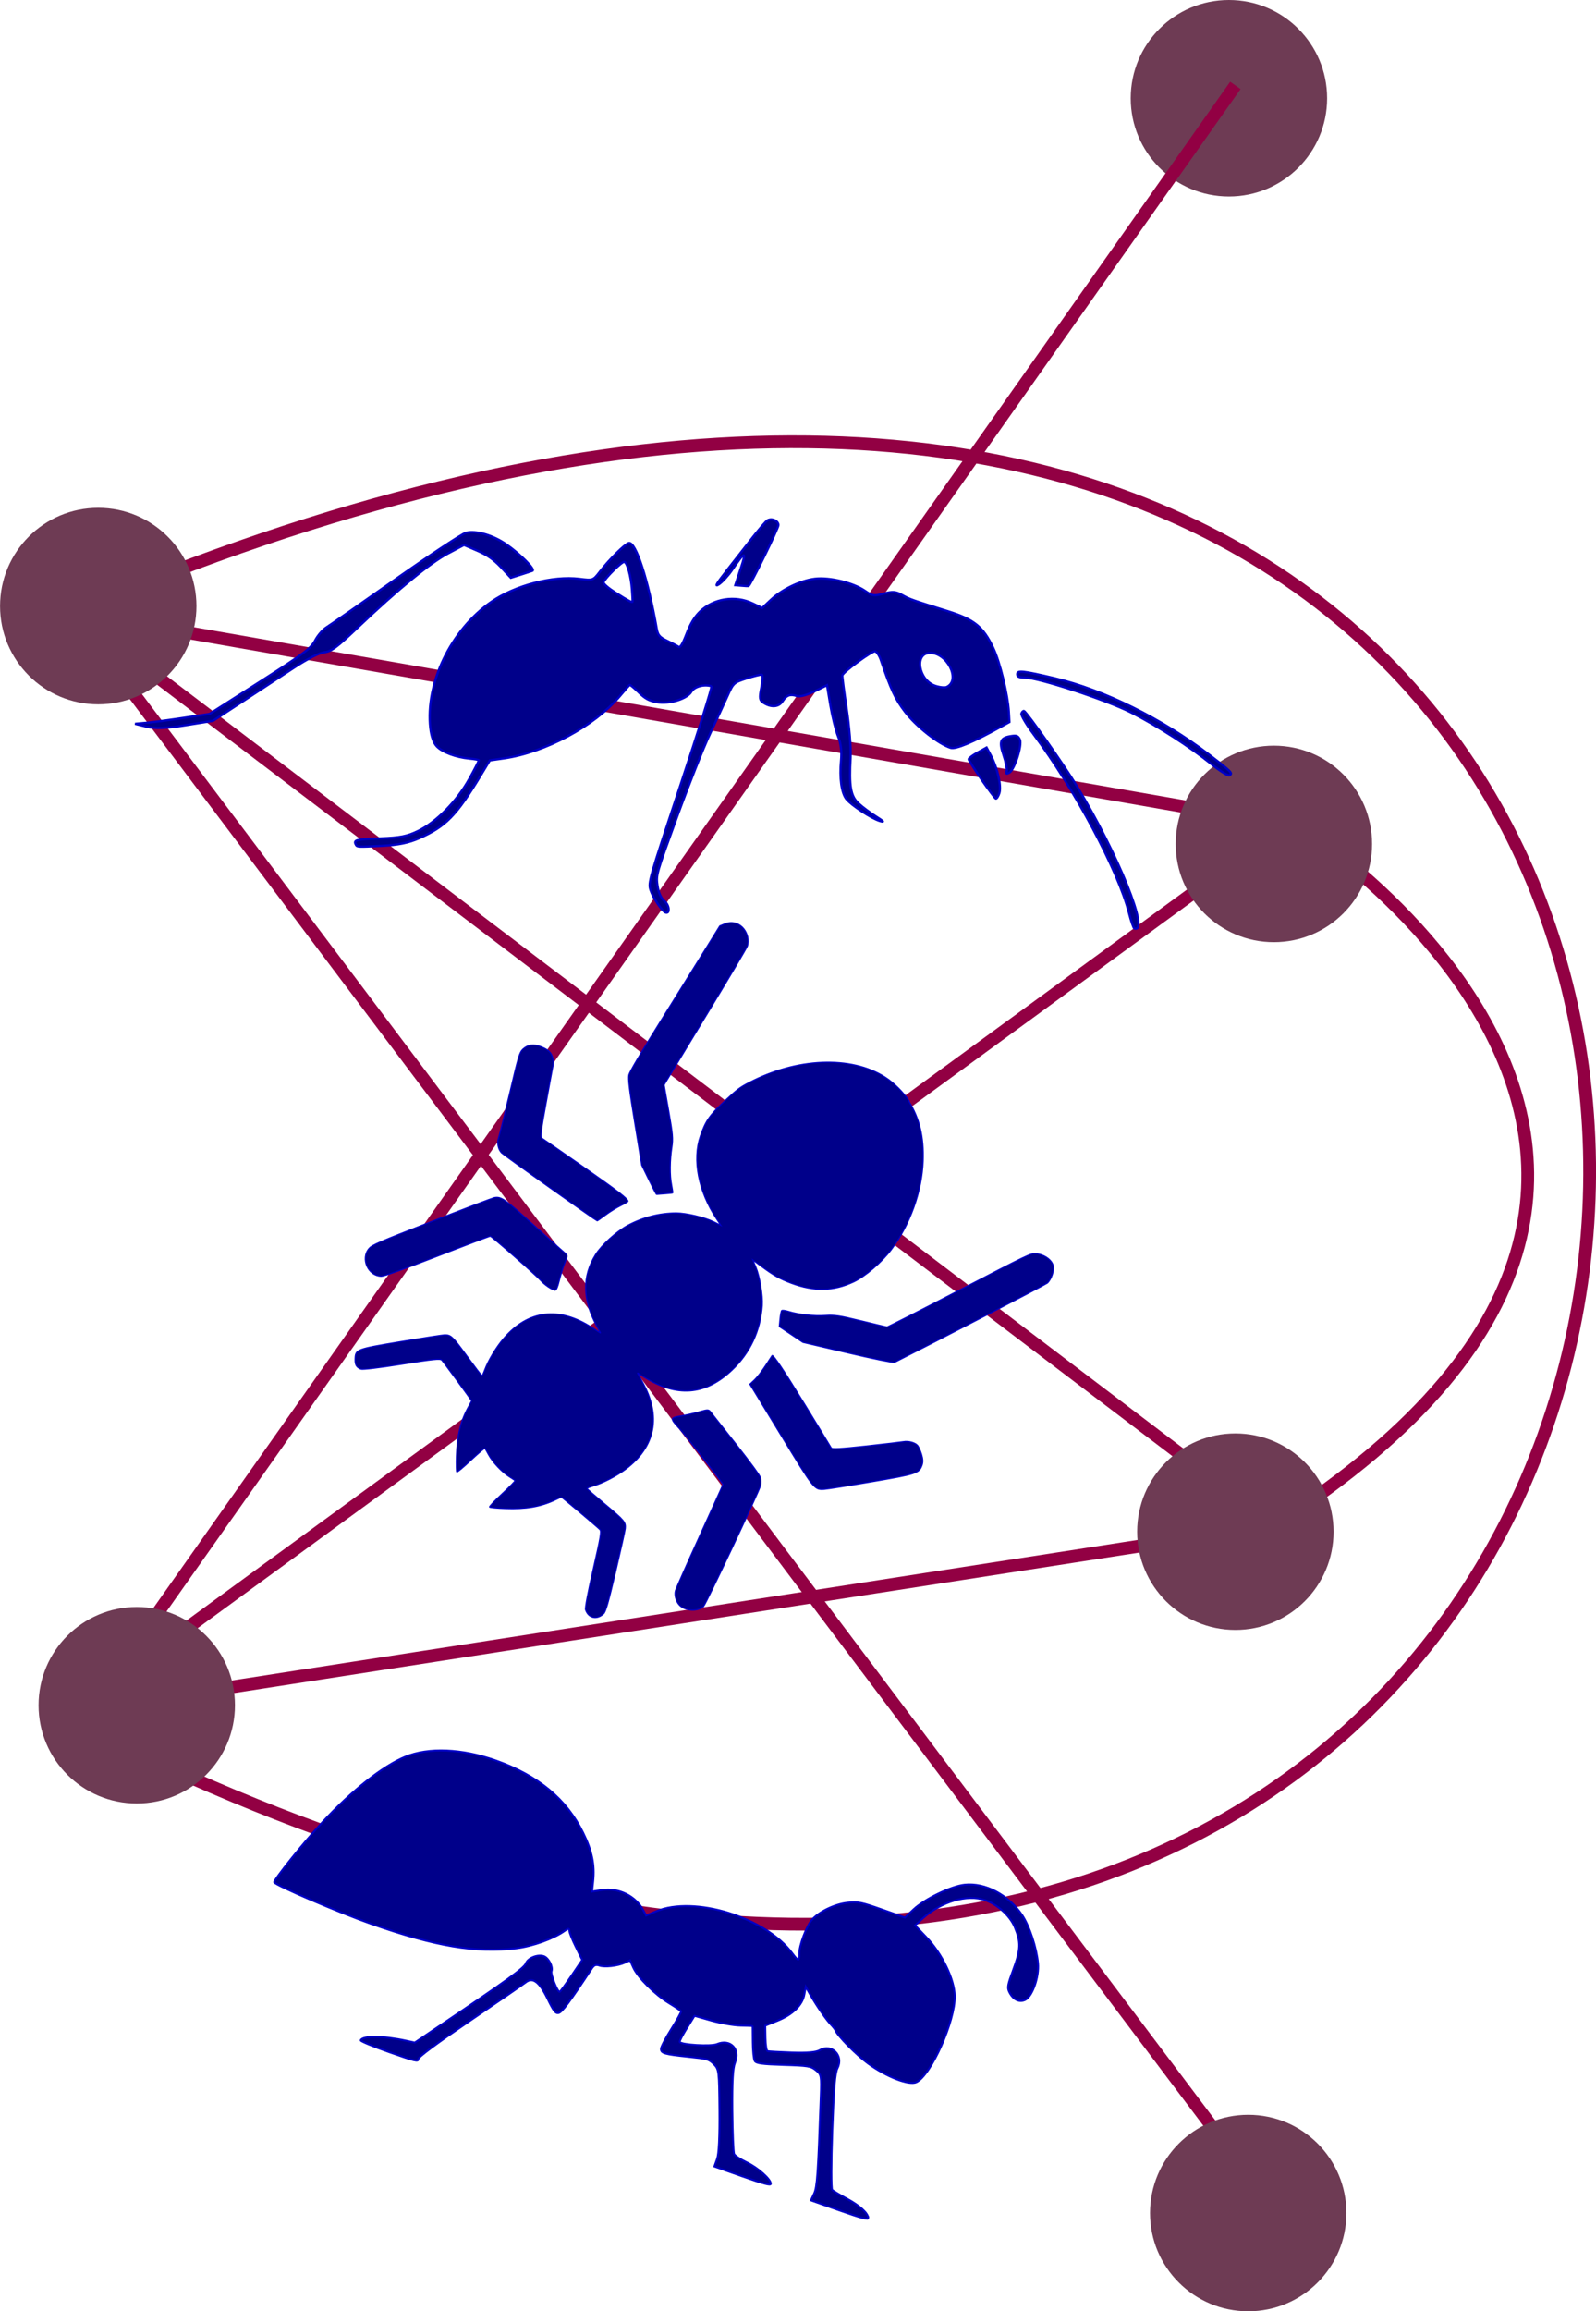
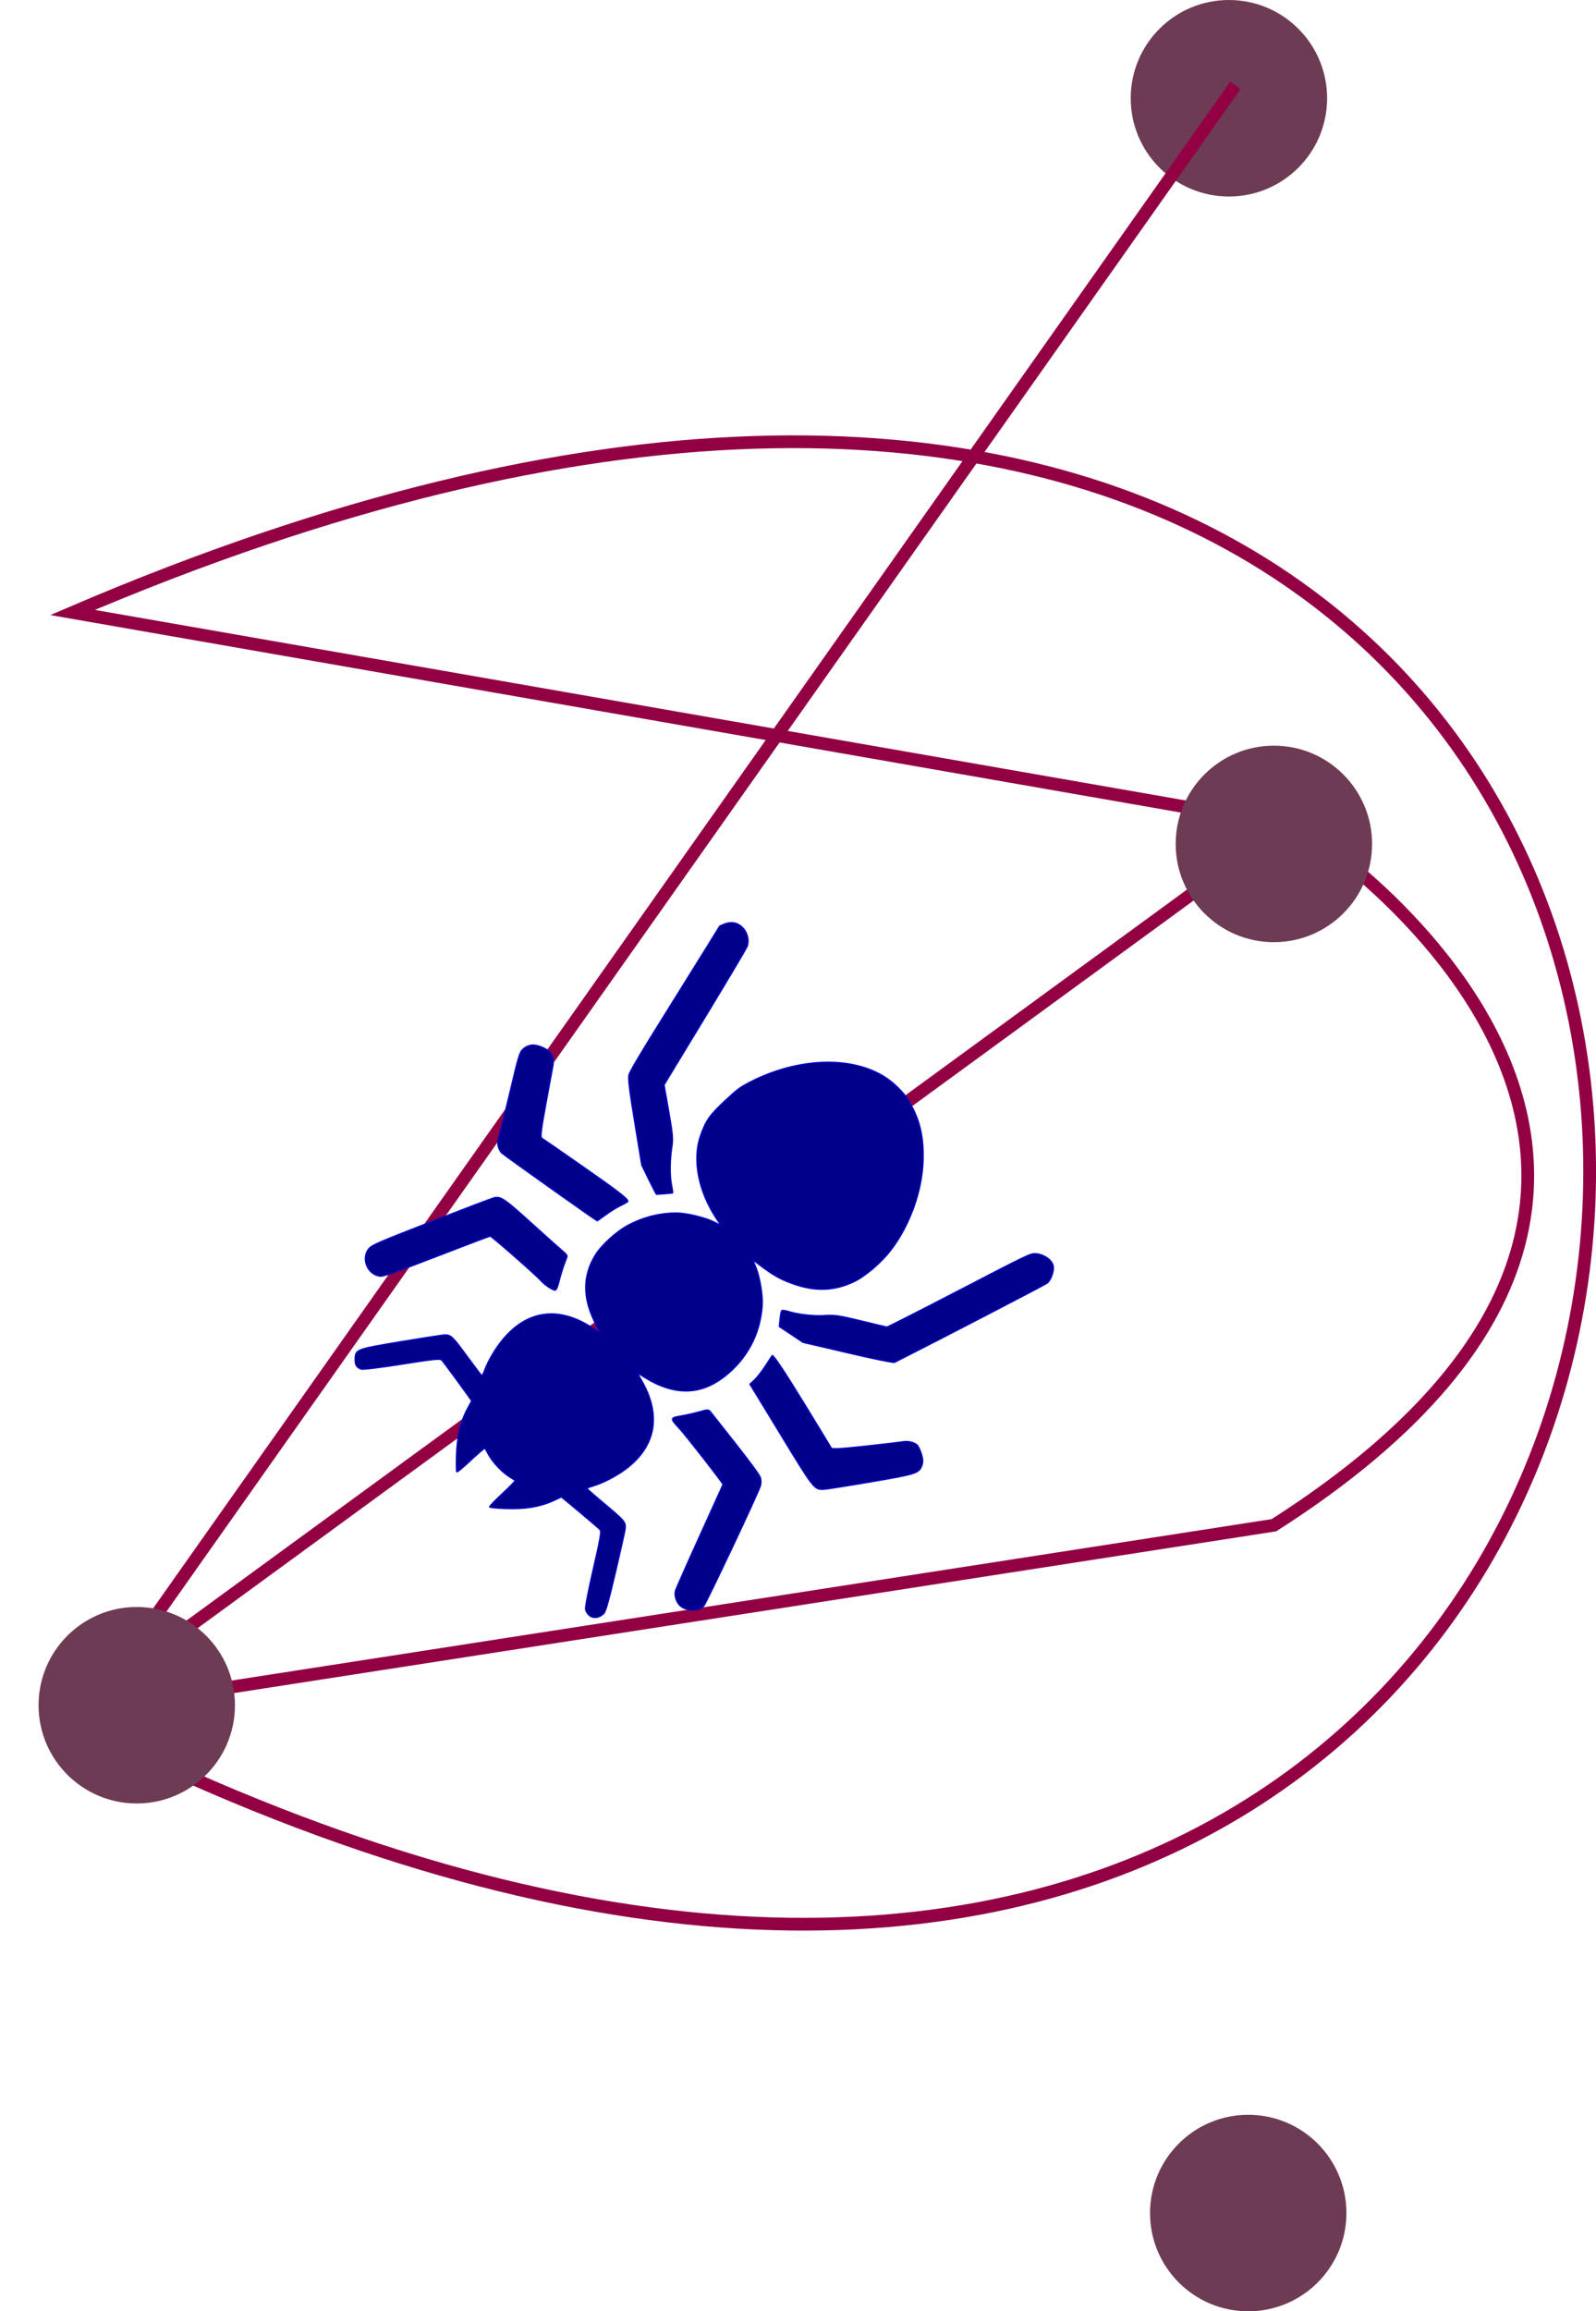
<svg xmlns="http://www.w3.org/2000/svg" xmlns:ns1="http://www.inkscape.org/namespaces/inkscape" xmlns:ns2="http://sodipodi.sourceforge.net/DTD/sodipodi-0.dtd" width="28.93mm" height="41.873mm" viewBox="0 0 28.93 41.873" version="1.1" id="svg8" ns1:version="0.92.3 (2405546, 2018-03-11)" ns2:docname="antani_logo2.svg">
  <defs id="defs2" />
  <ns2:namedview id="base" pagecolor="#ffffff" bordercolor="#666666" borderopacity="1.0" ns1:pageopacity="0.0" ns1:pageshadow="2" ns1:zoom="2.8" ns1:cx="16.152609" ns1:cy="63.687622" ns1:document-units="mm" ns1:current-layer="layer1" showgrid="false" fit-margin-top="0" fit-margin-left="0" fit-margin-right="0" fit-margin-bottom="0" ns1:window-width="1853" ns1:window-height="1025" ns1:window-x="1507" ns1:window-y="1507" ns1:window-maximized="1" />
  <g ns1:label="Layer 1" ns1:groupmode="layer" id="layer1" transform="translate(-46.948,5.796)">
    <circle style="opacity:1;fill:#6e3b54;fill-opacity:1;stroke:none;stroke-width:0.164;stroke-miterlimit:4;stroke-dasharray:none;stroke-dashoffset:0;stroke-opacity:1" id="path944-5" cx="69.224" cy="-4.016" r="1.78" />
    <path style="fill:none;stroke:#920043;stroke-width:0.231px;stroke-linecap:butt;stroke-linejoin:miter;stroke-opacity:1" d="M 69.341,-4.249 48.379,25.447 C 83.531,43.194 86.267,-10.984 48.263,5.3 l 22.01,3.843 c -1.361,-1.092 10.645,5.748 -0.233,12.693 L 48.263,25.214 70.272,9.143" id="path938" ns1:connector-curvature="0" ns2:nodetypes="ccccccc" />
    <circle style="opacity:1;fill:#6e3b54;fill-opacity:1;stroke:none;stroke-width:0.164;stroke-miterlimit:4;stroke-dasharray:none;stroke-dashoffset:0;stroke-opacity:1" id="path944-2" cx="49.427" cy="25.097" r="1.78" />
    <circle style="opacity:1;fill:#6e3b54;fill-opacity:1;stroke:none;stroke-width:0.164;stroke-miterlimit:4;stroke-dasharray:none;stroke-dashoffset:0;stroke-opacity:1" id="path944-9" cx="70.039" cy="9.493" r="1.78" />
-     <path style="fill:none;stroke:#920043;stroke-width:0.231px;stroke-linecap:butt;stroke-linejoin:miter;stroke-opacity:1" d="M 70.04,21.837 48.263,5.3 70.272,34.53" id="path997" ns1:connector-curvature="0" />
    <circle style="opacity:1;fill:#6e3b54;fill-opacity:1;stroke:none;stroke-width:0.164;stroke-miterlimit:4;stroke-dasharray:none;stroke-dashoffset:0;stroke-opacity:1" id="path944-27" cx="69.574" cy="34.297" r="1.78" />
-     <circle style="opacity:1;fill:#6e3b54;fill-opacity:1;stroke:none;stroke-width:0.164;stroke-miterlimit:4;stroke-dasharray:none;stroke-dashoffset:0;stroke-opacity:1" id="path944-1" cx="69.341" cy="21.953" r="1.78" />
-     <path style="fill:#00008a;fill-opacity:1;stroke:#0000c6;stroke-width:0.041;stroke-opacity:1" d="m 53.394,9.498 c -0.038,-0.077 0.02,-0.09 0.447,-0.105 0.358,-0.012 0.493,-0.039 0.686,-0.134 0.334,-0.164 0.703,-0.54 0.928,-0.945 0.099,-0.177 0.176,-0.329 0.172,-0.337 -0.004,-0.008 -0.081,-0.022 -0.172,-0.03 -0.246,-0.024 -0.486,-0.114 -0.589,-0.221 -0.058,-0.06 -0.101,-0.182 -0.118,-0.33 -0.092,-0.816 0.373,-1.779 1.105,-2.288 0.427,-0.297 1.116,-0.477 1.597,-0.417 0.248,0.031 0.248,0.031 0.377,-0.137 0.163,-0.212 0.45,-0.496 0.519,-0.512 0.126,-0.029 0.351,0.663 0.507,1.558 0.019,0.111 0.054,0.15 0.186,0.213 0.089,0.042 0.182,0.091 0.207,0.108 0.032,0.022 0.072,-0.041 0.147,-0.235 0.07,-0.183 0.146,-0.308 0.241,-0.4 0.25,-0.24 0.639,-0.301 0.958,-0.149 l 0.172,0.082 0.153,-0.144 c 0.204,-0.193 0.542,-0.355 0.804,-0.386 0.264,-0.031 0.687,0.071 0.901,0.216 0.144,0.098 0.165,0.101 0.346,0.053 0.16,-0.042 0.217,-0.038 0.33,0.025 0.142,0.079 0.168,0.088 0.826,0.293 0.482,0.15 0.645,0.281 0.828,0.667 0.123,0.258 0.265,0.845 0.283,1.162 l 0.01,0.18 -0.163,0.09 c -0.493,0.274 -0.81,0.407 -0.903,0.377 -0.225,-0.073 -0.625,-0.389 -0.825,-0.651 -0.179,-0.235 -0.254,-0.395 -0.442,-0.946 -0.025,-0.073 -0.07,-0.142 -0.099,-0.151 -0.048,-0.016 -0.573,0.366 -0.596,0.434 -0.005,0.015 0.03,0.288 0.078,0.606 0.048,0.318 0.08,0.715 0.071,0.881 -0.029,0.527 10e-4,0.701 0.144,0.834 0.07,0.065 0.211,0.171 0.315,0.236 0.146,0.092 0.161,0.11 0.069,0.082 -0.153,-0.047 -0.518,-0.287 -0.605,-0.397 -0.088,-0.112 -0.126,-0.383 -0.096,-0.693 0.016,-0.166 -0.002,-0.315 -0.054,-0.444 -0.043,-0.107 -0.105,-0.359 -0.139,-0.56 l -0.061,-0.366 -0.229,0.113 c -0.135,0.067 -0.265,0.102 -0.317,0.084 -0.123,-0.041 -0.188,-0.017 -0.26,0.095 -0.069,0.107 -0.206,0.117 -0.346,0.027 -0.072,-0.046 -0.077,-0.087 -0.039,-0.276 0.025,-0.122 0.03,-0.227 0.011,-0.233 -0.019,-0.006 -0.142,0.024 -0.275,0.067 -0.237,0.077 -0.243,0.082 -0.35,0.322 -0.06,0.134 -0.204,0.444 -0.319,0.689 -0.115,0.245 -0.383,0.918 -0.594,1.497 -0.379,1.038 -0.384,1.054 -0.355,1.249 0.019,0.127 0.064,0.226 0.127,0.278 0.089,0.073 0.104,0.235 0.019,0.207 -0.062,-0.021 -0.229,-0.27 -0.273,-0.407 -0.043,-0.133 -0.03,-0.177 0.546,-1.91 0.324,-0.976 0.576,-1.778 0.559,-1.783 -0.134,-0.041 -0.31,0.007 -0.362,0.097 -0.077,0.134 -0.402,0.233 -0.63,0.192 -0.139,-0.025 -0.21,-0.063 -0.326,-0.177 -0.082,-0.08 -0.155,-0.141 -0.164,-0.135 -0.008,0.005 -0.09,0.098 -0.18,0.205 -0.458,0.54 -1.352,1.019 -2.103,1.126 l -0.252,0.036 -0.169,0.279 c -0.438,0.723 -0.631,0.919 -1.111,1.131 -0.193,0.085 -0.376,0.122 -0.678,0.138 -0.448,0.023 -0.449,0.023 -0.474,-0.028 z m 5.02,-4.396 c 0.003,-0.009 -0.002,-0.109 -0.011,-0.223 -0.019,-0.244 -0.084,-0.478 -0.138,-0.496 -0.038,-0.013 -0.351,0.294 -0.377,0.37 -0.008,0.023 0.085,0.104 0.207,0.182 0.251,0.159 0.311,0.191 0.319,0.168 z m 5.699,1.546 c 0.255,-0.126 -4.49e-4,-0.627 -0.314,-0.615 -0.283,0.011 -0.2,0.494 0.102,0.596 0.082,0.028 0.177,0.037 0.211,0.02 z m -14.495,0.649 c 0.122,-0.012 0.426,-0.052 0.675,-0.09 l 0.453,-0.069 0.915,-0.584 c 0.787,-0.502 0.927,-0.606 0.998,-0.745 0.046,-0.089 0.136,-0.195 0.202,-0.236 0.066,-0.041 0.634,-0.437 1.264,-0.88 0.63,-0.443 1.2,-0.819 1.268,-0.837 0.179,-0.047 0.492,0.043 0.732,0.21 0.255,0.178 0.532,0.456 0.475,0.478 -0.024,0.009 -0.122,0.042 -0.218,0.072 l -0.175,0.055 -0.18,-0.193 C 55.898,4.341 55.778,4.257 55.603,4.182 l -0.244,-0.105 -0.296,0.157 c -0.323,0.172 -0.897,0.643 -1.62,1.329 -0.389,0.369 -0.487,0.443 -0.616,0.458 -0.093,0.011 -0.307,0.12 -0.546,0.277 -0.216,0.142 -0.636,0.418 -0.932,0.612 l -0.539,0.353 -0.496,0.079 c -0.371,0.059 -0.549,0.066 -0.707,0.027 l -0.211,-0.052 z m 17.795,3.448 c -0.196,-0.768 -0.984,-2.242 -1.731,-3.241 -0.131,-0.175 -0.229,-0.342 -0.219,-0.373 0.01,-0.03 0.032,-0.051 0.047,-0.045 0.051,0.018 0.724,0.975 0.965,1.371 0.741,1.222 1.324,2.669 1.034,2.567 -0.015,-0.005 -0.058,-0.131 -0.096,-0.279 z m -2.675,-2.42 c -0.127,-0.184 -0.231,-0.349 -0.231,-0.366 -1.1e-4,-0.018 0.073,-0.072 0.162,-0.122 l 0.162,-0.09 0.081,0.151 c 0.118,0.22 0.192,0.552 0.15,0.677 -0.02,0.06 -0.049,0.103 -0.065,0.096 -0.015,-0.007 -0.132,-0.163 -0.259,-0.346 z m 0.458,-0.149 c 0.011,-0.033 -0.015,-0.165 -0.058,-0.292 -0.086,-0.252 -0.058,-0.316 0.149,-0.346 0.089,-0.013 0.115,-0.002 0.147,0.062 0.049,0.098 -0.098,0.557 -0.193,0.604 -0.052,0.026 -0.06,0.02 -0.044,-0.028 z M 68.912,8.051 C 68.517,7.733 67.928,7.353 67.454,7.113 67,6.883 65.784,6.484 65.525,6.48 c -0.104,-0.002 -0.136,-0.016 -0.138,-0.059 -0.003,-0.078 0.097,-0.067 0.689,0.073 0.88,0.208 1.932,0.729 2.783,1.377 0.414,0.316 0.444,0.346 0.371,0.378 -0.027,0.012 -0.164,-0.074 -0.317,-0.197 z M 60.137,4.52 c 0.147,-0.187 0.356,-0.454 0.466,-0.595 0.11,-0.14 0.223,-0.271 0.252,-0.291 0.074,-0.05 0.2,3.71e-4 0.203,0.082 0.002,0.056 -0.507,1.094 -0.542,1.106 -0.006,0.002 -0.062,-0.001 -0.125,-0.007 l -0.115,-0.01 0.099,-0.301 c 0.107,-0.325 0.081,-0.321 -0.154,0.022 -0.072,0.106 -0.181,0.224 -0.241,0.263 -0.085,0.055 -0.051,-0.003 0.158,-0.269 z" id="path832" ns1:connector-curvature="0" />
-     <circle style="opacity:1;fill:#6e3b54;fill-opacity:1;stroke:none;stroke-width:0.164;stroke-miterlimit:4;stroke-dasharray:none;stroke-dashoffset:0;stroke-opacity:1" id="path944" cx="48.729" cy="5.184" r="1.78" />
    <path style="fill:#00008a;fill-opacity:1;stroke:#0000c6;stroke-width:0.021;stroke-opacity:1" d="m 63.423,14.156 c 0.194,0.311 0.274,0.647 0.258,1.082 -0.02,0.549 -0.238,1.158 -0.576,1.604 -0.176,0.233 -0.474,0.488 -0.686,0.587 -0.365,0.17 -0.714,0.177 -1.127,0.023 -0.204,-0.076 -0.324,-0.143 -0.537,-0.302 l -0.16,-0.119 0.055,0.132 c 0.07,0.167 0.127,0.512 0.115,0.69 -0.031,0.462 -0.221,0.867 -0.554,1.179 -0.484,0.454 -0.998,0.492 -1.592,0.118 l -0.117,-0.074 0.09,0.161 c 0.348,0.622 0.241,1.178 -0.305,1.586 -0.166,0.124 -0.415,0.252 -0.589,0.303 -0.06,0.017 -0.108,0.037 -0.109,0.044 -4.23e-4,0.008 0.148,0.137 0.33,0.289 0.35,0.293 0.373,0.32 0.363,0.437 -0.003,0.036 -0.082,0.388 -0.174,0.781 -0.135,0.57 -0.179,0.725 -0.219,0.763 -0.123,0.115 -0.275,0.081 -0.327,-0.073 -0.011,-0.032 0.043,-0.315 0.139,-0.733 0.132,-0.577 0.151,-0.686 0.122,-0.718 -0.038,-0.041 -0.691,-0.59 -0.7,-0.589 -0.004,2.59e-4 -0.055,0.024 -0.114,0.052 -0.26,0.123 -0.532,0.169 -0.899,0.155 -0.15,-0.004 -0.279,-0.018 -0.287,-0.027 -0.009,-0.009 0.079,-0.102 0.229,-0.242 0.133,-0.125 0.238,-0.232 0.232,-0.238 -0.006,-0.006 -0.056,-0.039 -0.111,-0.074 -0.128,-0.08 -0.297,-0.261 -0.369,-0.394 -0.031,-0.057 -0.06,-0.11 -0.066,-0.116 -0.006,-0.006 -0.12,0.091 -0.253,0.215 -0.15,0.14 -0.248,0.221 -0.257,0.212 -0.008,-0.009 -0.011,-0.138 -0.006,-0.288 0.01,-0.368 0.075,-0.635 0.215,-0.887 0.032,-0.058 0.059,-0.107 0.059,-0.111 0.002,-0.009 -0.502,-0.697 -0.54,-0.738 -0.029,-0.031 -0.142,-0.019 -0.725,0.073 -0.414,0.066 -0.711,0.101 -0.741,0.089 -0.083,-0.034 -0.108,-0.078 -0.105,-0.182 0.006,-0.176 0.015,-0.18 0.83,-0.316 0.399,-0.066 0.755,-0.121 0.791,-0.122 0.117,-0.001 0.143,0.023 0.412,0.391 0.14,0.191 0.259,0.348 0.266,0.348 0.007,2.91e-4 0.03,-0.047 0.051,-0.106 0.062,-0.169 0.206,-0.409 0.341,-0.567 0.443,-0.518 1.005,-0.588 1.603,-0.199 l 0.155,0.101 -0.066,-0.121 c -0.264,-0.488 -0.271,-0.906 -0.023,-1.304 0.107,-0.171 0.377,-0.417 0.578,-0.525 0.277,-0.149 0.577,-0.226 0.882,-0.227 0.178,-2.91e-4 0.519,0.08 0.68,0.16 l 0.128,0.063 -0.081,-0.123 c -0.325,-0.491 -0.437,-1.066 -0.289,-1.493 0.096,-0.278 0.165,-0.377 0.442,-0.636 0.225,-0.21 0.269,-0.243 0.438,-0.332 0.867,-0.453 1.849,-0.494 2.467,-0.101 0.16,0.101 0.342,0.283 0.436,0.433 z m -2.923,-2.978 c 0.013,0.054 0.011,0.124 -0.006,0.168 -0.015,0.042 -0.336,0.581 -0.711,1.199 -0.375,0.618 -0.708,1.167 -0.74,1.219 l -0.057,0.095 0.084,0.477 c 0.073,0.414 0.08,0.499 0.057,0.648 -0.037,0.237 -0.04,0.516 -0.006,0.684 0.015,0.078 0.025,0.144 0.022,0.147 -0.003,0.004 -0.069,0.01 -0.145,0.016 -0.076,0.005 -0.143,0.01 -0.149,0.011 -0.006,5.29e-4 -0.068,-0.118 -0.139,-0.264 L 58.58,15.311 58.453,14.539 c -0.096,-0.582 -0.122,-0.794 -0.105,-0.862 0.015,-0.06 0.205,-0.382 0.586,-0.992 0.31,-0.496 0.675,-1.083 0.812,-1.304 l 0.249,-0.402 0.088,-0.036 c 0.182,-0.074 0.367,0.028 0.417,0.234 z m 5.533,5.936 c 0.033,0.086 -0.019,0.259 -0.1,0.335 -0.028,0.026 -2.027,1.063 -2.771,1.437 -0.019,0.01 -0.4,-0.068 -0.847,-0.173 l -0.813,-0.19 -0.214,-0.143 -0.214,-0.143 0.013,-0.136 c 0.007,-0.075 0.021,-0.144 0.03,-0.153 0.01,-0.011 0.066,-0.003 0.126,0.016 0.184,0.056 0.458,0.086 0.665,0.072 0.171,-0.011 0.256,0.002 0.646,0.097 0.247,0.06 0.459,0.111 0.471,0.112 0.012,0.001 0.602,-0.299 1.312,-0.667 1.256,-0.651 1.292,-0.669 1.387,-0.662 0.137,0.011 0.271,0.096 0.309,0.198 z m -2.381,3.435 c 0.026,0.086 0.029,0.145 0.009,0.199 -0.053,0.147 -0.095,0.161 -0.921,0.302 -0.42,0.072 -0.804,0.132 -0.853,0.135 -0.181,0.009 -0.177,0.014 -0.794,-0.999 l -0.552,-0.905 0.085,-0.08 c 0.047,-0.044 0.136,-0.16 0.199,-0.257 0.063,-0.098 0.116,-0.179 0.118,-0.181 0.022,-0.021 0.205,0.252 0.594,0.886 0.254,0.415 0.47,0.769 0.479,0.787 0.012,0.025 0.168,0.016 0.63,-0.034 0.337,-0.037 0.644,-0.073 0.681,-0.08 0.084,-0.016 0.206,0.016 0.252,0.067 0.019,0.022 0.052,0.093 0.072,0.16 z m -6.684,-7.172 c 0.009,0.041 0.01,0.101 0.004,0.133 -0.006,0.032 -0.064,0.336 -0.125,0.675 -0.088,0.477 -0.106,0.621 -0.081,0.636 0.018,0.01 0.354,0.243 0.746,0.516 0.641,0.447 0.82,0.585 0.818,0.631 -3.18e-4,0.008 -0.059,0.043 -0.132,0.078 -0.072,0.035 -0.195,0.111 -0.274,0.17 -0.079,0.058 -0.146,0.106 -0.151,0.106 -0.019,-0.002 -1.7,-1.196 -1.733,-1.231 -0.065,-0.069 -0.087,-0.185 -0.054,-0.277 0.017,-0.048 0.108,-0.414 0.203,-0.813 0.155,-0.658 0.177,-0.733 0.235,-0.787 0.092,-0.086 0.195,-0.1 0.331,-0.046 0.137,0.054 0.192,0.108 0.213,0.209 z m 0.258,3.594 c -0.005,0.017 -0.029,0.085 -0.054,0.15 -0.025,0.065 -0.064,0.194 -0.087,0.286 -0.029,0.118 -0.051,0.168 -0.074,0.17 -0.046,0.003 -0.19,-0.094 -0.263,-0.176 -0.082,-0.094 -0.887,-0.8 -0.913,-0.801 -0.012,-7.67e-4 -0.443,0.162 -0.959,0.362 -0.629,0.244 -0.964,0.363 -1.017,0.363 -0.239,-0.003 -0.38,-0.318 -0.223,-0.501 0.056,-0.065 0.16,-0.111 1.14,-0.492 0.593,-0.231 1.103,-0.425 1.133,-0.431 0.123,-0.023 0.188,0.022 0.704,0.49 0.268,0.242 0.517,0.464 0.554,0.495 0.047,0.038 0.065,0.064 0.059,0.087 z m 3.058,3.389 c 0.279,0.355 0.432,0.565 0.448,0.612 0.013,0.039 0.014,0.105 0.002,0.147 -0.034,0.124 -0.99,2.148 -1.033,2.188 -0.106,0.099 -0.335,0.086 -0.439,-0.026 -0.06,-0.065 -0.091,-0.174 -0.072,-0.254 0.008,-0.034 0.206,-0.481 0.439,-0.993 0.233,-0.512 0.424,-0.934 0.424,-0.938 -4.23e-4,-0.023 -0.68,-0.894 -0.787,-1.008 -0.177,-0.19 -0.176,-0.199 0.032,-0.233 0.094,-0.016 0.242,-0.05 0.33,-0.075 0.141,-0.041 0.163,-0.042 0.196,-0.003 0.02,0.024 0.228,0.287 0.461,0.584 z" id="path845" ns1:connector-curvature="0" />
-     <path style="fill:#00008a;fill-opacity:1;stroke:#0000c6;stroke-width:0.035;stroke-opacity:1" d="m 62.685,34.388 c 0.001,-0.086 -0.153,-0.227 -0.384,-0.35 -0.127,-0.068 -0.248,-0.14 -0.268,-0.16 -0.02,-0.021 -0.02,-0.499 5.56e-4,-1.064 0.028,-0.777 0.051,-1.055 0.096,-1.143 0.115,-0.227 -0.104,-0.449 -0.322,-0.325 -0.069,0.039 -0.224,0.052 -0.506,0.043 -0.224,-0.008 -0.422,-0.019 -0.441,-0.025 -0.019,-0.006 -0.036,-0.113 -0.038,-0.237 l -0.004,-0.225 0.217,-0.087 c 0.28,-0.112 0.457,-0.283 0.492,-0.476 l 0.026,-0.141 0.09,0.157 c 0.112,0.195 0.281,0.439 0.37,0.532 0.037,0.039 0.071,0.083 0.076,0.097 0.032,0.094 0.382,0.45 0.594,0.604 0.334,0.243 0.744,0.402 0.876,0.338 0.267,-0.128 0.704,-1.108 0.695,-1.559 -0.006,-0.306 -0.227,-0.765 -0.513,-1.065 l -0.207,-0.217 0.144,-0.13 c 0.335,-0.302 0.804,-0.439 1.124,-0.327 0.229,0.08 0.452,0.282 0.539,0.489 0.114,0.273 0.11,0.403 -0.025,0.767 -0.103,0.277 -0.113,0.328 -0.076,0.405 0.068,0.141 0.183,0.199 0.292,0.146 0.129,-0.062 0.253,-0.416 0.231,-0.661 -0.025,-0.281 -0.153,-0.672 -0.285,-0.871 -0.247,-0.37 -0.671,-0.595 -1.046,-0.554 -0.246,0.027 -0.726,0.259 -0.926,0.448 l -0.156,0.147 -0.414,-0.145 c -0.377,-0.132 -0.432,-0.144 -0.624,-0.124 -0.228,0.023 -0.511,0.158 -0.645,0.306 -0.099,0.11 -0.235,0.473 -0.231,0.618 0.004,0.139 -0.019,0.138 -0.126,-0.006 -0.482,-0.653 -1.778,-1.052 -2.472,-0.761 l -0.179,0.075 -0.049,-0.092 c -0.142,-0.265 -0.448,-0.415 -0.753,-0.369 l -0.178,0.027 0.02,-0.184 c 0.032,-0.3 -0.019,-0.55 -0.181,-0.88 -0.299,-0.611 -0.818,-1.04 -1.586,-1.311 -0.613,-0.216 -1.215,-0.241 -1.639,-0.067 -0.404,0.166 -0.964,0.608 -1.5,1.184 -0.329,0.353 -0.893,1.056 -0.875,1.09 0.029,0.057 1.17,0.546 1.759,0.753 1.159,0.407 1.896,0.532 2.626,0.443 0.297,-0.036 0.68,-0.173 0.878,-0.315 0.067,-0.048 0.086,-0.049 0.086,-0.006 -10e-6,0.03 0.052,0.162 0.117,0.293 l 0.117,0.238 -0.192,0.283 c -0.106,0.156 -0.202,0.288 -0.215,0.294 -0.037,0.018 -0.169,-0.313 -0.149,-0.372 0.029,-0.082 -0.053,-0.241 -0.14,-0.272 -0.111,-0.039 -0.291,0.033 -0.326,0.131 -0.028,0.08 -0.338,0.304 -1.54,1.115 l -0.473,0.319 -0.163,-0.035 c -0.411,-0.089 -0.787,-0.092 -0.817,-0.006 -0.006,0.016 0.227,0.112 0.517,0.214 0.464,0.163 0.527,0.179 0.526,0.128 -10e-4,-0.038 0.322,-0.278 0.938,-0.697 0.517,-0.351 0.97,-0.663 1.007,-0.693 0.129,-0.103 0.248,-0.016 0.397,0.291 0.112,0.231 0.146,0.274 0.204,0.261 0.061,-0.014 0.204,-0.206 0.6,-0.806 0.041,-0.062 0.074,-0.075 0.137,-0.053 0.096,0.034 0.329,0.008 0.463,-0.052 l 0.093,-0.042 0.059,0.131 c 0.081,0.18 0.395,0.492 0.647,0.644 0.114,0.069 0.213,0.136 0.219,0.148 0.006,0.013 -0.074,0.158 -0.178,0.323 -0.104,0.165 -0.188,0.327 -0.187,0.359 0.002,0.079 0.065,0.097 0.496,0.142 0.351,0.037 0.371,0.043 0.463,0.134 0.092,0.091 0.096,0.123 0.102,0.836 0.004,0.477 -0.011,0.79 -0.043,0.879 l -0.049,0.138 0.51,0.18 c 0.393,0.138 0.511,0.169 0.512,0.134 0.004,-0.081 -0.234,-0.293 -0.438,-0.389 -0.11,-0.052 -0.211,-0.119 -0.226,-0.15 -0.015,-0.03 -0.029,-0.385 -0.033,-0.788 -0.004,-0.533 0.009,-0.769 0.049,-0.867 0.101,-0.248 -0.086,-0.439 -0.329,-0.336 -0.106,0.045 -0.649,0.013 -0.674,-0.04 -0.006,-0.013 0.052,-0.124 0.129,-0.248 l 0.14,-0.225 0.307,0.087 c 0.169,0.047 0.406,0.088 0.526,0.09 0.12,0.001 0.219,0.006 0.22,0.009 5.29e-4,0.003 0.002,0.135 0.003,0.291 8.73e-4,0.156 0.017,0.309 0.035,0.34 0.027,0.045 0.131,0.06 0.522,0.072 0.448,0.014 0.496,0.022 0.589,0.098 0.096,0.079 0.1,0.098 0.086,0.484 -0.049,1.391 -0.065,1.628 -0.12,1.748 l -0.058,0.124 0.519,0.183 c 0.399,0.14 0.52,0.172 0.52,0.137 z" id="path858" ns1:connector-curvature="0" ns2:nodetypes="cccscscsscccccccccsccccccccsccscccscsccccccscsccccccccccssscccsscccsccsccscccsccsscsccccscccccscscccsccscc" ns1:transform-center-y="-11.320315" ns1:transform-center-x="-4.3885364" />
  </g>
</svg>